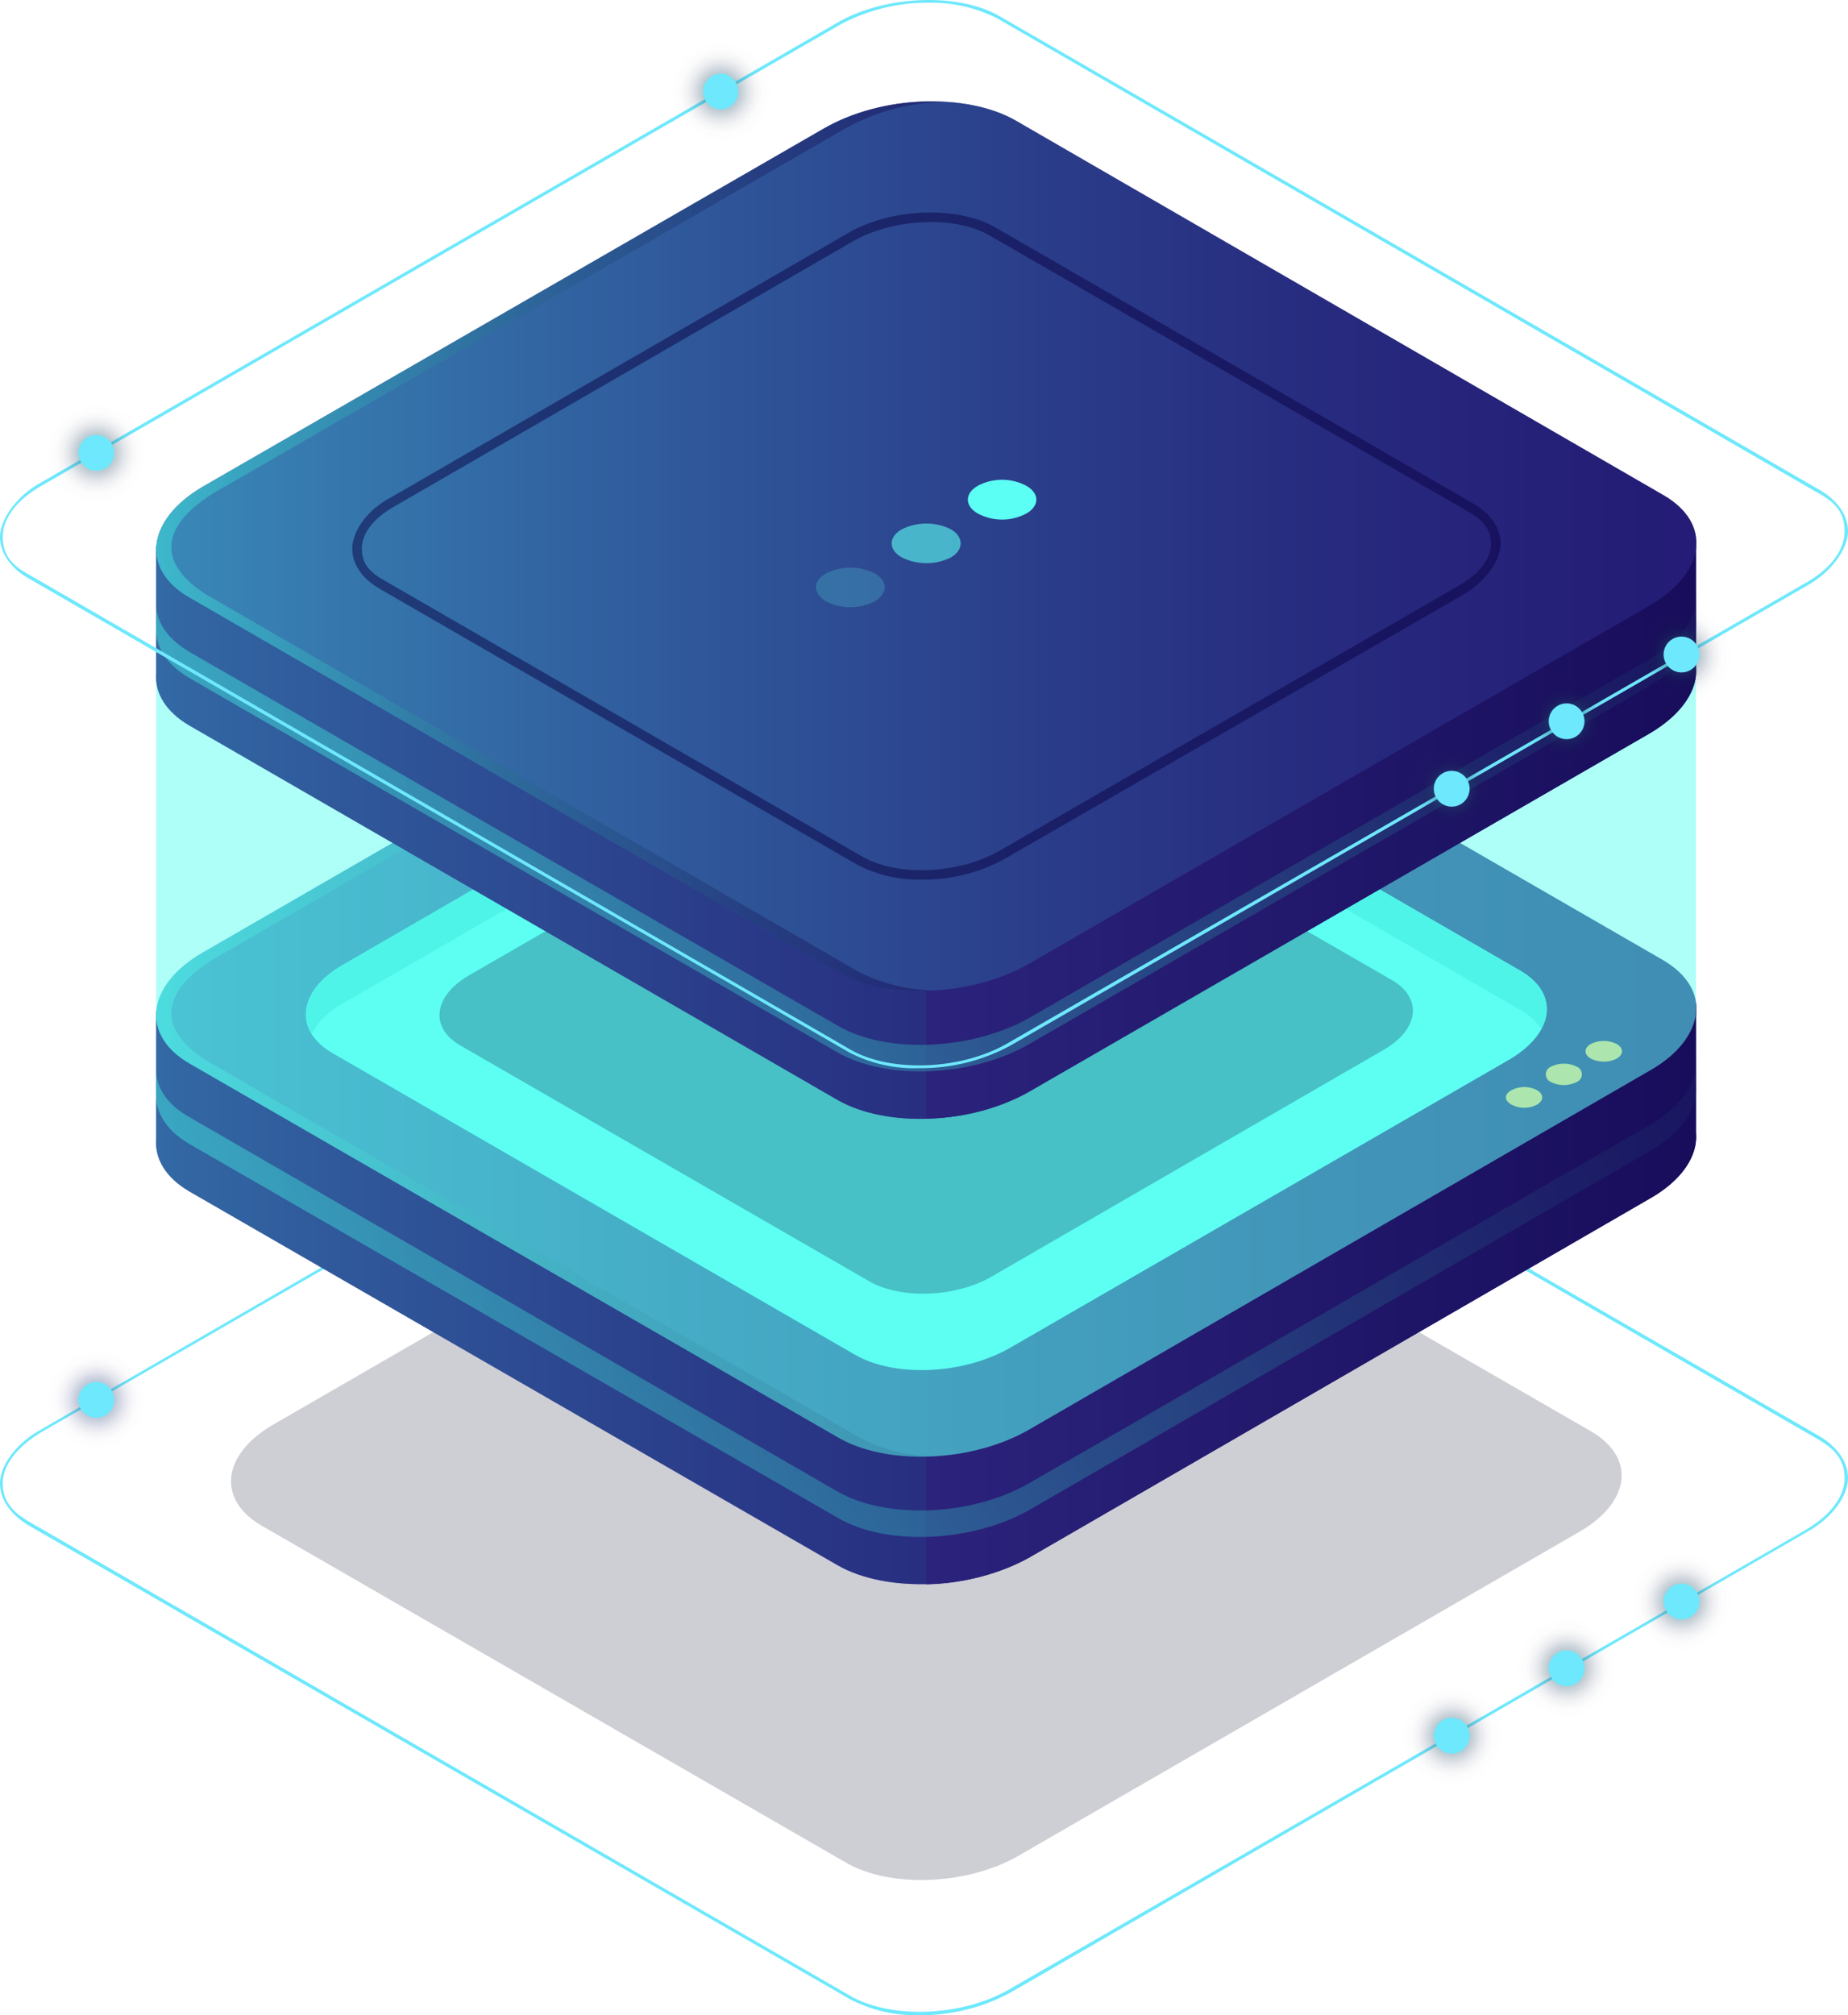
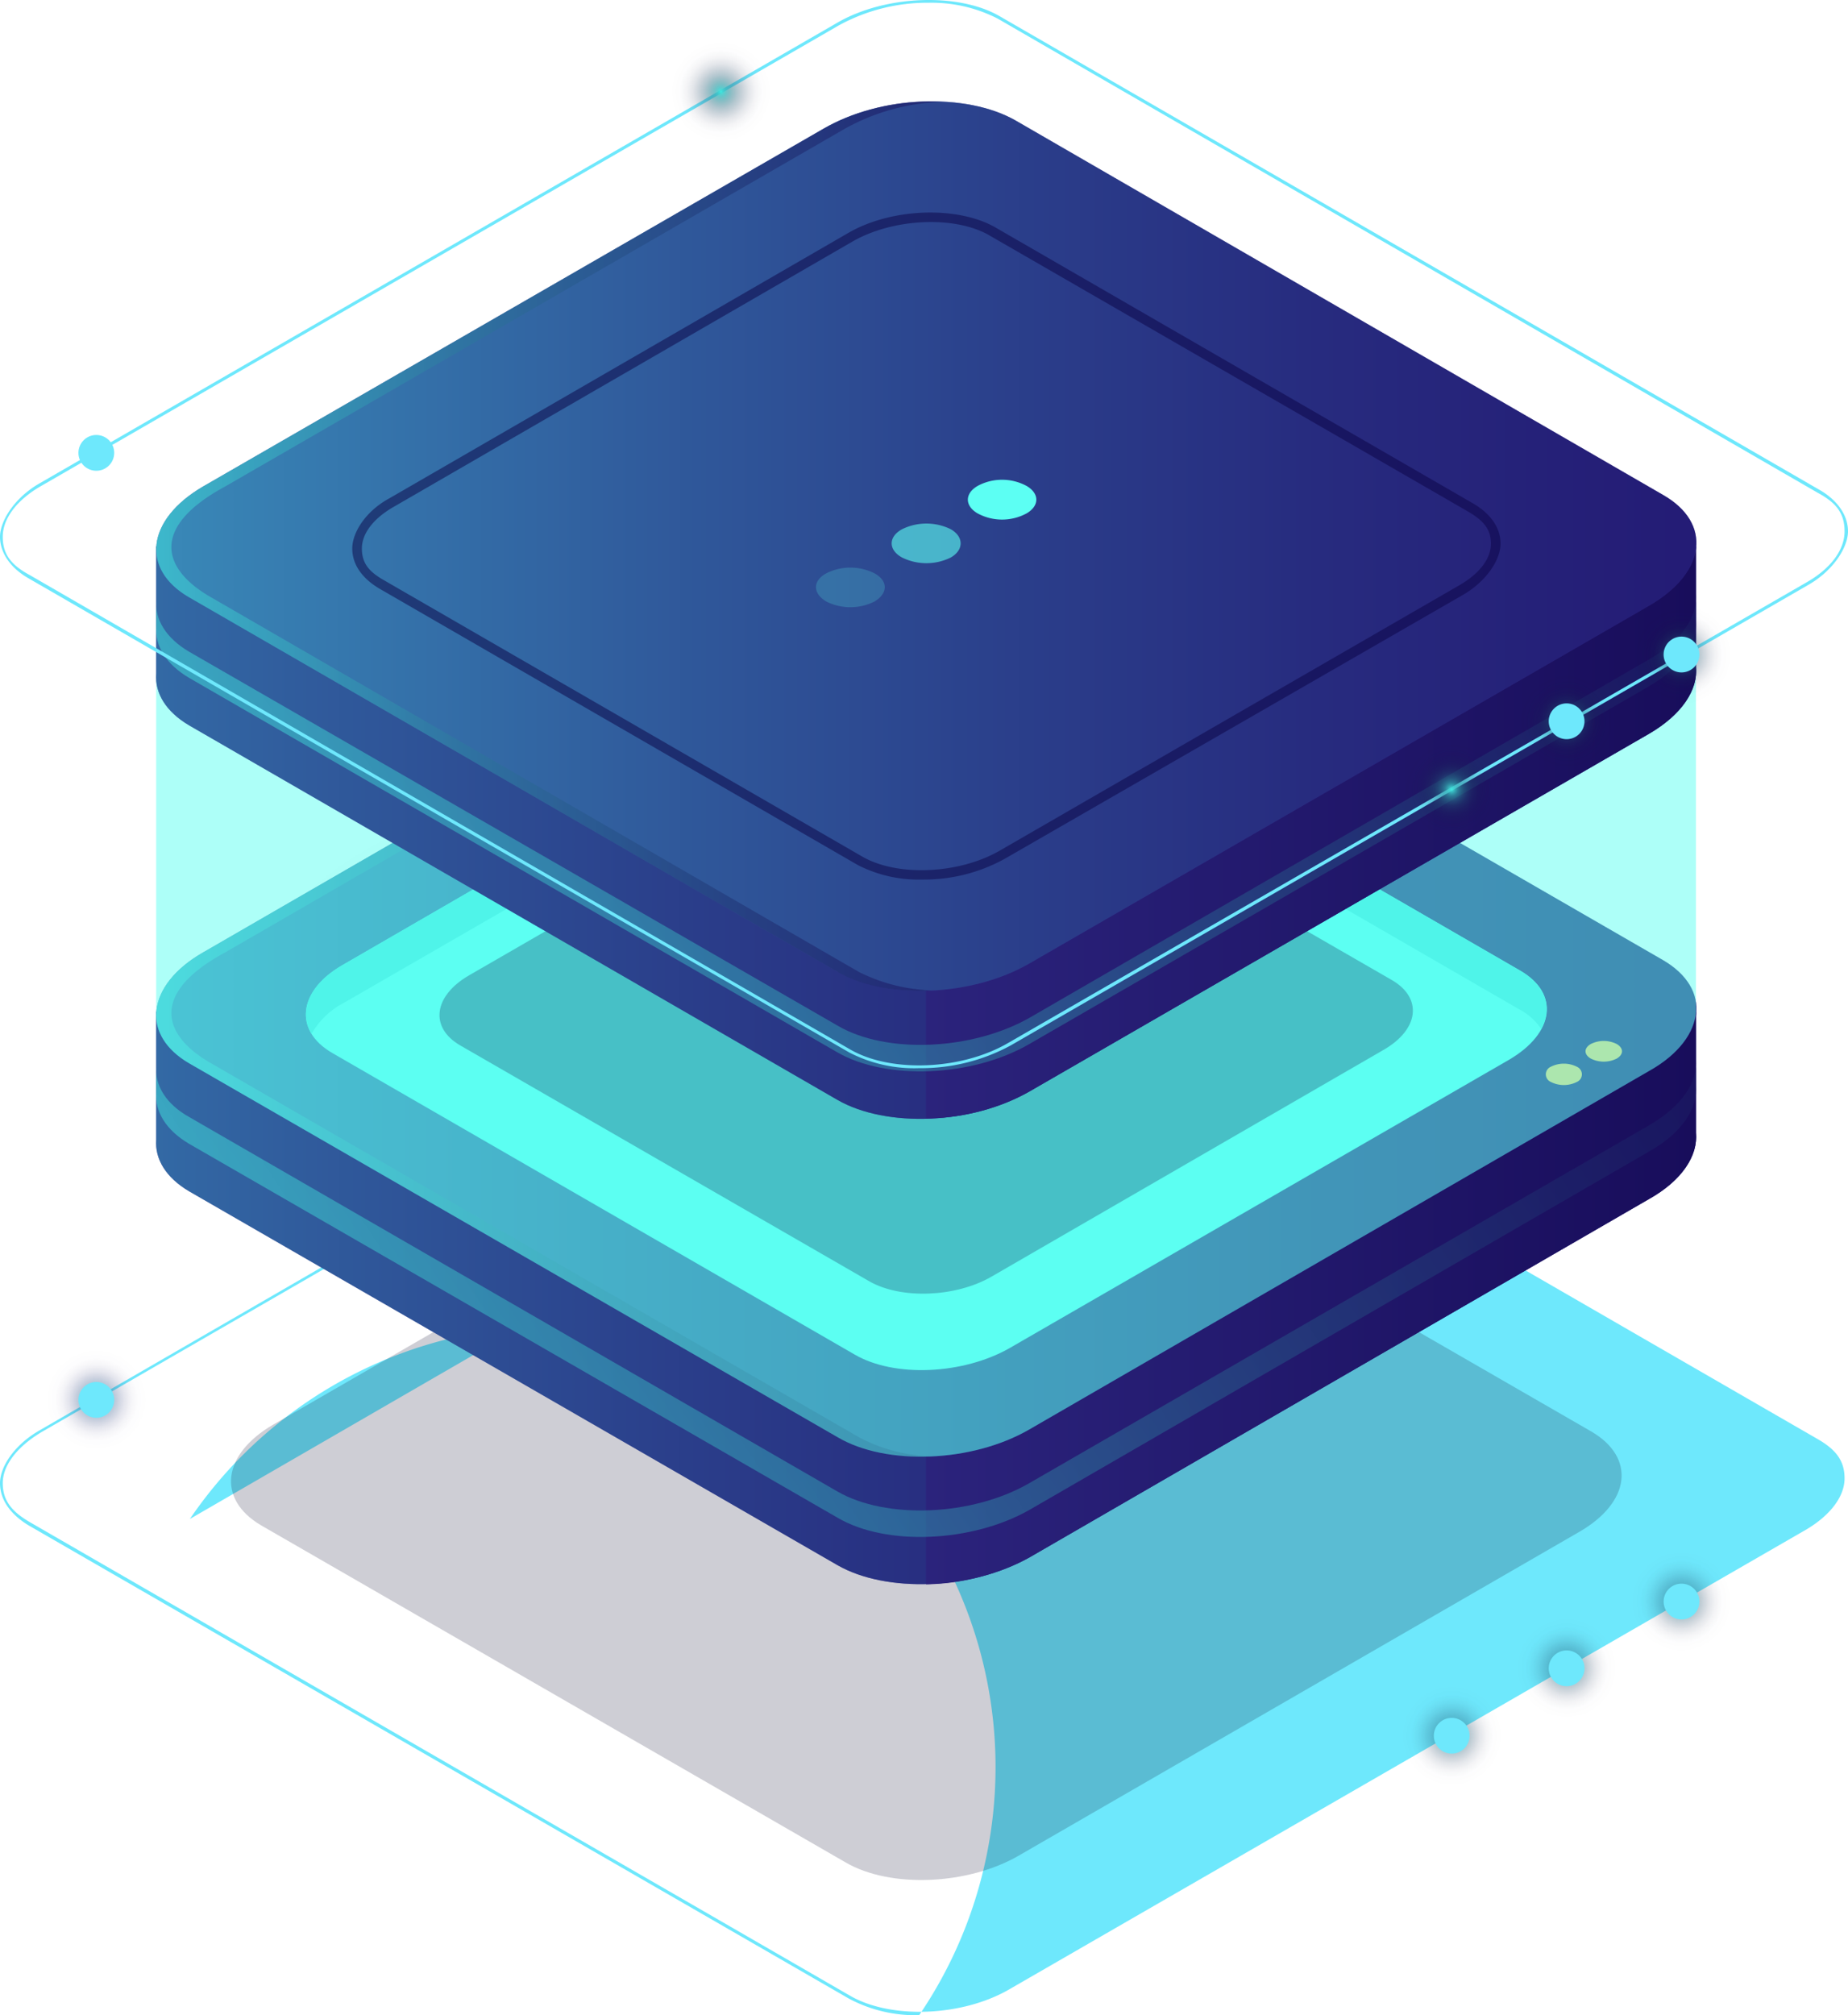
<svg xmlns="http://www.w3.org/2000/svg" xmlns:xlink="http://www.w3.org/1999/xlink" viewBox="0 0 268.6 292.8">
  <defs>
    <style>.cls-1{isolation:isolate;}.cls-2{fill:#6ee8fc;}.cls-3{opacity:0.3;fill:url(#radial-gradient);}.cls-28,.cls-29,.cls-3,.cls-30,.cls-31,.cls-32,.cls-4,.cls-5,.cls-6,.cls-7,.cls-8{mix-blend-mode:lighten;}.cls-4{fill:url(#radial-gradient-2);}.cls-5{fill:url(#radial-gradient-3);}.cls-6{fill:url(#radial-gradient-4);}.cls-7{fill:url(#radial-gradient-5);}.cls-8{fill:url(#radial-gradient-6);}.cls-9{fill:#0a0e2d;}.cls-26,.cls-9{opacity:0.2;}.cls-10{fill:#312a91;}.cls-11,.cls-13,.cls-16,.cls-17,.cls-19,.cls-20,.cls-21,.cls-23,.cls-24,.cls-25{opacity:0.5;}.cls-11{fill:url(#Áåçûìÿííûé_ãðàäèåíò_107);}.cls-12{fill:url(#Áåçûìÿííûé_ãðàäèåíò_59);}.cls-13{fill:url(#Áåçûìÿííûé_ãðàäèåíò_107-2);}.cls-14,.cls-20,.cls-26,.cls-27{fill:#5cfff3;}.cls-15{fill:#42e8e0;}.cls-16{fill:url(#Áåçûìÿííûé_ãðàäèåíò_107-3);}.cls-17{fill:url(#Áåçûìÿííûé_ãðàäèåíò_107-4);}.cls-18{fill:#fccc6b;}.cls-19{fill:#0b0244;}.cls-21{fill:url(#Áåçûìÿííûé_ãðàäèåíò_107-5);}.cls-22{fill:url(#Áåçûìÿííûé_ãðàäèåíò_59-2);}.cls-23{fill:url(#Áåçûìÿííûé_ãðàäèåíò_107-6);}.cls-24{fill:url(#Áåçûìÿííûé_ãðàäèåíò_107-7);}.cls-25{fill:url(#Áåçûìÿííûé_ãðàäèåíò_107-8);}.cls-27{opacity:0.6;}.cls-28{fill:url(#radial-gradient-7);}.cls-29{fill:url(#radial-gradient-8);}.cls-30{fill:url(#radial-gradient-9);}.cls-31{fill:url(#radial-gradient-10);}.cls-32{fill:url(#radial-gradient-11);}</style>
    <radialGradient id="radial-gradient" cx="-1089.99" cy="430.85" r="80.51" gradientTransform="matrix(0.87, 0.5, -0.87, 0.5, 1420.95, 478.39)" gradientUnits="userSpaceOnUse">
      <stop offset="0" stop-color="#42e8e0" />
      <stop offset="0.04" stop-color="#3ccecc" stop-opacity="0.88" />
      <stop offset="0.11" stop-color="#31a2aa" stop-opacity="0.67" />
      <stop offset="0.19" stop-color="#287c8c" stop-opacity="0.49" />
      <stop offset="0.27" stop-color="#205b73" stop-opacity="0.34" />
      <stop offset="0.36" stop-color="#1a415f" stop-opacity="0.22" />
      <stop offset="0.45" stop-color="#152d4f" stop-opacity="0.12" />
      <stop offset="0.55" stop-color="#121e44" stop-opacity="0.05" />
      <stop offset="0.66" stop-color="#10163d" stop-opacity="0.01" />
      <stop offset="0.82" stop-color="#0f133b" stop-opacity="0" />
    </radialGradient>
    <radialGradient id="radial-gradient-2" cx="280.17" cy="246.04" r="9" gradientTransform="translate(455.3 -83.2) rotate(76.7)" gradientUnits="userSpaceOnUse">
      <stop offset="0" stop-color="#42e8e0" />
      <stop offset="0.04" stop-color="#3dcdd0" stop-opacity="0.88" />
      <stop offset="0.11" stop-color="#34a0b4" stop-opacity="0.67" />
      <stop offset="0.19" stop-color="#2d799c" stop-opacity="0.49" />
      <stop offset="0.27" stop-color="#265788" stop-opacity="0.34" />
      <stop offset="0.36" stop-color="#213c78" stop-opacity="0.22" />
      <stop offset="0.45" stop-color="#1d276b" stop-opacity="0.12" />
      <stop offset="0.55" stop-color="#1a1862" stop-opacity="0.05" />
      <stop offset="0.66" stop-color="#19105d" stop-opacity="0.01" />
      <stop offset="0.82" stop-color="#180d5b" stop-opacity="0" />
    </radialGradient>
    <radialGradient id="radial-gradient-3" cx="14.02" cy="203.37" r="9" gradientTransform="matrix(1, 0, 0, 1, 0, 0)" xlink:href="#radial-gradient-2" />
    <radialGradient id="radial-gradient-4" cx="211.02" cy="252.2" r="9" gradientTransform="matrix(1, 0, 0, 1, 0, 0)" xlink:href="#radial-gradient" />
    <radialGradient id="radial-gradient-5" cx="227.71" cy="242.37" r="9" gradientTransform="matrix(1, 0, 0, 1, 0, 0)" xlink:href="#radial-gradient" />
    <radialGradient id="radial-gradient-6" cx="244.39" cy="232.68" r="9" gradientTransform="matrix(1, 0, 0, 1, 0, 0)" xlink:href="#radial-gradient" />
    <linearGradient id="Áåçûìÿííûé_ãðàäèåíò_107" x1="148.63" y1="266.94" x2="372.46" y2="266.94" gradientUnits="userSpaceOnUse">
      <stop offset="0" stop-color="#42e8e0" />
      <stop offset="0.1" stop-color="#3ccace" />
      <stop offset="0.34" stop-color="#2f87a5" />
      <stop offset="0.56" stop-color="#255385" />
      <stop offset="0.75" stop-color="#1e2d6e" />
      <stop offset="0.91" stop-color="#1a1660" />
      <stop offset="1" stop-color="#180d5b" />
    </linearGradient>
    <linearGradient id="Áåçûìÿííûé_ãðàäèåíò_59" x1="310.02" y1="266.93" x2="421.93" y2="266.93" gradientUnits="userSpaceOnUse">
      <stop offset="0" stop-color="#2b237c" />
      <stop offset="1" stop-color="#180d5b" />
    </linearGradient>
    <linearGradient id="Áåçûìÿííûé_ãðàäèåíò_107-2" x1="198.1" y1="242.21" x2="421.95" y2="242.21" xlink:href="#Áåçûìÿííûé_ãðàäèåíò_107" />
    <linearGradient id="Áåçûìÿííûé_ãðàäèåíò_107-3" x1="198.1" y1="242.21" x2="312.35" y2="242.21" xlink:href="#Áåçûìÿííûé_ãðàäèåíò_107" />
    <linearGradient id="Áåçûìÿííûé_ãðàäèåíò_107-4" x1="228.55" y1="307.34" x2="415.91" y2="184.88" xlink:href="#Áåçûìÿííûé_ãðàäèåíò_107" />
    <linearGradient id="Áåçûìÿííûé_ãðàäèåíò_107-5" x1="148.63" y1="199.28" x2="372.46" y2="199.28" xlink:href="#Áåçûìÿííûé_ãðàäèåíò_107" />
    <linearGradient id="Áåçûìÿííûé_ãðàäèåíò_59-2" x1="310.02" y1="199.27" x2="421.93" y2="199.27" xlink:href="#Áåçûìÿííûé_ãðàäèåíò_59" />
    <linearGradient id="Áåçûìÿííûé_ãðàäèåíò_107-6" x1="198.1" y1="174.55" x2="421.95" y2="174.55" xlink:href="#Áåçûìÿííûé_ãðàäèåíò_107" />
    <linearGradient id="Áåçûìÿííûé_ãðàäèåíò_107-7" x1="198.1" y1="174.56" x2="312.35" y2="174.56" xlink:href="#Áåçûìÿííûé_ãðàäèåíò_107" />
    <linearGradient id="Áåçûìÿííûé_ãðàäèåíò_107-8" x1="228.55" y1="239.69" x2="415.91" y2="117.23" xlink:href="#Áåçûìÿííûé_ãðàäèåíò_107" />
    <radialGradient id="radial-gradient-7" cx="104.78" cy="13.32" r="9" gradientTransform="matrix(1, 0, 0, 1, 0, 0)" xlink:href="#radial-gradient" />
    <radialGradient id="radial-gradient-8" cx="14.02" cy="65.82" r="9" gradientTransform="matrix(1, 0, 0, 1, 0, 0)" xlink:href="#radial-gradient" />
    <radialGradient id="radial-gradient-9" cx="386.41" cy="209.83" r="9" gradientTransform="translate(109.7 -131.9) rotate(22.5)" xlink:href="#radial-gradient" />
    <radialGradient id="radial-gradient-10" cx="227.71" cy="104.82" r="9" gradientTransform="matrix(1, 0, 0, 1, 0, 0)" xlink:href="#radial-gradient" />
    <radialGradient id="radial-gradient-11" cx="244.39" cy="95.14" r="9" gradientTransform="matrix(1, 0, 0, 1, 0, 0)" xlink:href="#radial-gradient" />
  </defs>
  <title>server-1</title>
  <g class="cls-1">
    <g id="Ñëîé_1" data-name="Ñëîé 1">
-       <path class="cls-2" d="M309,388a20.5,20.5,0,0,1-10.2-2.4L179.5,316.8c-2.6-1.6-4.1-3.7-4.1-6.1s2.1-5.6,5.8-7.7l115.9-67c6.9-4,17.5-4.4,23.5-.9l119.3,68.8c2.6,1.6,4.1,3.7,4.1,6.1s-2.1,5.6-5.8,7.7l-115.9,67A27.3,27.3,0,0,1,309,388Zm1.4-154.8a27.9,27.9,0,0,0-13.1,3.2L181.4,303.3c-3.5,2.1-5.6,4.8-5.6,7.4s1.4,4.2,4,5.7L299,385.2c5.9,3.4,16.2,3,23-.9l116-66.9c3.5-2.1,5.5-4.8,5.5-7.4s-1.3-4.2-3.9-5.7L320.4,235.5A20,20,0,0,0,310.4,233.2Z" transform="translate(-175.4 -95.2)" />
+       <path class="cls-2" d="M309,388a20.5,20.5,0,0,1-10.2-2.4L179.5,316.8c-2.6-1.6-4.1-3.7-4.1-6.1s2.1-5.6,5.8-7.7l115.9-67c6.9-4,17.5-4.4,23.5-.9c2.6,1.6,4.1,3.7,4.1,6.1s-2.1,5.6-5.8,7.7l-115.9,67A27.3,27.3,0,0,1,309,388Zm1.4-154.8a27.9,27.9,0,0,0-13.1,3.2L181.4,303.3c-3.5,2.1-5.6,4.8-5.6,7.4s1.4,4.2,4,5.7L299,385.2c5.9,3.4,16.2,3,23-.9l116-66.9c3.5-2.1,5.5-4.8,5.5-7.4s-1.3-4.2-3.9-5.7L320.4,235.5A20,20,0,0,0,310.4,233.2Z" transform="translate(-175.4 -95.2)" />
      <ellipse class="cls-3" cx="103.9" cy="148.8" rx="98.6" ry="56.9" />
-       <circle class="cls-4" cx="280.2" cy="246" r="9" transform="translate(-199 367) rotate(-76.7)" />
      <path class="cls-2" d="M282.7,246a2.5,2.5,0,0,1-2.5,2.6,2.6,2.6,0,1,1,0-5.1A2.5,2.5,0,0,1,282.7,246Z" transform="translate(-175.4 -95.2)" />
      <circle class="cls-5" cx="14" cy="203.4" r="9" />
      <path class="cls-2" d="M192,298.5a2.6,2.6,0,1,1-2.6-2.5A2.6,2.6,0,0,1,192,298.5Z" transform="translate(-175.4 -95.2)" />
      <circle class="cls-6" cx="211" cy="252.2" r="9" />
      <circle class="cls-2" cx="211" cy="252.2" r="2.6" />
      <circle class="cls-7" cx="227.7" cy="242.4" r="9" />
      <path class="cls-2" d="M405.7,337.5a2.6,2.6,0,1,1-2.6-2.5A2.6,2.6,0,0,1,405.7,337.5Z" transform="translate(-175.4 -95.2)" />
      <circle class="cls-8" cx="244.4" cy="232.7" r="9" />
      <path class="cls-2" d="M422.4,327.9a2.6,2.6,0,1,1-2.6-2.6A2.6,2.6,0,0,1,422.4,327.9Z" transform="translate(-175.4 -95.2)" />
      <path class="cls-9" d="M298.3,365.8l-85-49c-6.4-3.8-5.6-10.3,1.8-14.6l81.4-47c7.5-4.3,18.8-4.8,25.2-1l85,49c6.5,3.8,5.7,10.3-1.8,14.6l-81.4,47C316.1,369.1,304.8,369.6,298.3,365.8Z" transform="translate(-175.4 -95.2)" />
      <path class="cls-10" d="M421.9,259.8V242.2H376.6L323,211.3c-7.2-4.2-19.7-3.6-27.9,1.1l-51.6,29.8H198.1v18.6h0c-.2,2.8,1.4,5.5,4.8,7.5l94.2,54.3c7.1,4.1,19.6,3.6,27.9-1.1l90.1-52.1C419.9,266.7,422.2,263.1,421.9,259.8Z" transform="translate(-175.4 -95.2)" />
      <path class="cls-11" d="M421.9,259.8V242.2H376.6L323,211.3c-7.2-4.2-19.7-3.6-27.9,1.1l-51.6,29.8H198.1v18.6h0c-.2,2.8,1.4,5.5,4.8,7.5l94.2,54.3c7.1,4.1,19.6,3.6,27.9-1.1l90.1-52.1C419.9,266.7,422.2,263.1,421.9,259.8Z" transform="translate(-175.4 -95.2)" />
      <path class="cls-12" d="M323,211.3a25.5,25.5,0,0,0-13-2.8V325.4a32.8,32.8,0,0,0,15-3.9l90.1-52.1c4.8-2.7,7.1-6.3,6.8-9.6V242.2H376.6Z" transform="translate(-175.4 -95.2)" />
      <path class="cls-10" d="M297.1,304l-94.2-54.3c-7.1-4.1-6.2-11.4,2-16.1l90.2-52.1c8.2-4.7,20.7-5.3,27.9-1.1l94.1,54.3c7.2,4.2,6.3,11.4-2,16.1L325,302.9C316.7,307.7,304.2,308.2,297.1,304Z" transform="translate(-175.4 -95.2)" />
      <path class="cls-13" d="M297.1,304l-94.2-54.3c-7.1-4.1-6.2-11.4,2-16.1l90.2-52.1c8.2-4.7,20.7-5.3,27.9-1.1l94.1,54.3c7.2,4.2,6.3,11.4-2,16.1L325,302.9C316.7,307.7,304.2,308.2,297.1,304Z" transform="translate(-175.4 -95.2)" />
      <path class="cls-14" d="M299.6,292l-75.9-43.8c-5.7-3.3-5-9.1,1.7-12.9l72.6-42c6.6-3.8,16.7-4.2,22.5-.9l75.8,43.8c5.8,3.3,5.1,9.1-1.6,13l-72.6,41.9C315.4,294.9,305.4,295.4,299.6,292Z" transform="translate(-175.4 -95.2)" />
      <path class="cls-15" d="M225.4,240.9,298,199c6.6-3.8,16.7-4.3,22.5-.9l75.8,43.8a8.6,8.6,0,0,1,3.1,2.8c1.7-3.1.7-6.3-3.1-8.5l-75.8-43.8c-5.8-3.3-15.9-2.9-22.5.9l-72.6,42c-5.1,2.8-6.7,6.9-4.7,10.1A11.4,11.4,0,0,1,225.4,240.9Z" transform="translate(-175.4 -95.2)" />
      <path class="cls-16" d="M300.2,304l-94.1-54.3c-7.2-4.1-8.9-10.2,2-16.1l90.1-52.1a33.7,33.7,0,0,1,14.1-3.9,33.5,33.5,0,0,0-17.2,3.9l-90.2,52.1c-8.2,4.7-9.1,12-2,16.1L297.1,304c3.6,2.1,8.6,3,13.8,2.8A23.9,23.9,0,0,1,300.2,304Z" transform="translate(-175.4 -95.2)" />
      <path class="cls-17" d="M415.1,258.7l-90.1,52c-8.3,4.8-20.8,5.3-27.9,1.2l-94.2-54.4c-3.4-1.9-5-4.6-4.8-7.4h0v3.8h0c-.2,2.8,1.4,5.5,4.8,7.5l94.2,54.3c7.1,4.2,19.6,3.6,27.9-1.1l90.1-52.1c4.8-2.7,7.1-6.3,6.8-9.6v-3.8C422.2,252.4,419.9,255.9,415.1,258.7Z" transform="translate(-175.4 -95.2)" />
-       <path class="cls-18" d="M398.8,253.6c1,.6,1,1.5,0,2.1a4,4,0,0,1-3.7,0c-1.1-.6-1.1-1.5,0-2.1A4,4,0,0,1,398.8,253.6Z" transform="translate(-175.4 -95.2)" />
      <path class="cls-18" d="M404.6,250.2a1.2,1.2,0,0,1,0,2.2,4.2,4.2,0,0,1-3.8,0,1.2,1.2,0,0,1,0-2.2A4.2,4.2,0,0,1,404.6,250.2Z" transform="translate(-175.4 -95.2)" />
      <path class="cls-18" d="M410.4,246.9c1,.6,1,1.5,0,2.1a4.2,4.2,0,0,1-3.8,0c-1-.6-1-1.5,0-2.1A4.2,4.2,0,0,1,410.4,246.9Z" transform="translate(-175.4 -95.2)" />
      <path class="cls-19" d="M301.8,281.4l-59.5-34.3c-4.5-2.6-3.9-7.2,1.3-10.2l57-32.9c5.2-3,13.1-3.3,17.6-.7l59.5,34.3c4.5,2.6,4,7.2-1.3,10.2l-56.9,32.9C314.3,283.7,306.4,284,301.8,281.4Z" transform="translate(-175.4 -95.2)" />
      <path class="cls-20" d="M421.9,242.2V192.1l-78,.4L323,180.4c-7.2-4.2-19.7-3.6-27.9,1.1l-19.5,11.3-77.5.3v49.1h0c-.2,2.8,1.4,5.5,4.8,7.5L297.1,304c7.1,4.2,19.6,3.7,27.9-1.1l90.1-52.1c4.3-2.4,6.6-5.6,6.8-8.6Z" transform="translate(-175.4 -95.2)" />
      <path class="cls-10" d="M421.9,192.1V174.6H376.6l-53.6-31c-7.2-4.1-19.7-3.6-27.9,1.2l-51.6,29.8H198.1v18.5h0c-.2,2.8,1.4,5.5,4.8,7.5L297.1,255c7.1,4.1,19.6,3.6,27.9-1.2l90.1-52C419.9,199,422.2,195.4,421.9,192.1Z" transform="translate(-175.4 -95.2)" />
      <path class="cls-21" d="M421.9,192.1V174.6H376.6l-53.6-31c-7.2-4.1-19.7-3.6-27.9,1.2l-51.6,29.8H198.1v18.5h0c-.2,2.8,1.4,5.5,4.8,7.5L297.1,255c7.1,4.1,19.6,3.6,27.9-1.2l90.1-52C419.9,199,422.2,195.4,421.9,192.1Z" transform="translate(-175.4 -95.2)" />
      <path class="cls-22" d="M323,143.6a25.5,25.5,0,0,0-13-2.8V257.7a31.6,31.6,0,0,0,15-3.9l90.1-52c4.8-2.8,7.1-6.4,6.8-9.7V174.6H376.6Z" transform="translate(-175.4 -95.2)" />
      <path class="cls-10" d="M297.1,236.4,202.9,182c-7.1-4.1-6.2-11.3,2-16.1l90.2-52c8.2-4.8,20.7-5.3,27.9-1.2l94.1,54.4c7.2,4.1,6.3,11.3-2,16.1l-90.1,52C316.7,240,304.2,240.5,297.1,236.4Z" transform="translate(-175.4 -95.2)" />
      <path class="cls-23" d="M297.1,236.4,202.9,182c-7.1-4.1-6.2-11.3,2-16.1l90.2-52c8.2-4.8,20.7-5.3,27.9-1.2l94.1,54.4c7.2,4.1,6.3,11.3-2,16.1l-90.1,52C316.7,240,304.2,240.5,297.1,236.4Z" transform="translate(-175.4 -95.2)" />
      <path class="cls-24" d="M300.2,236.4,206.1,182c-7.2-4.1-8.9-10.2,2-16.1l90.1-52a31,31,0,0,1,14.1-3.9,31.6,31.6,0,0,0-17.2,3.9l-90.2,52c-8.2,4.8-9.1,12-2,16.1l94.2,54.4c3.6,2.1,8.6,3,13.8,2.7A25.2,25.2,0,0,1,300.2,236.4Z" transform="translate(-175.4 -95.2)" />
      <path class="cls-25" d="M415.1,191,325,243.1c-8.3,4.7-20.8,5.3-27.9,1.1l-94.2-54.3c-3.4-2-5-4.7-4.8-7.5h0v3.8h0c-.2,2.8,1.4,5.5,4.8,7.5l94.2,54.4c7.1,4.1,19.6,3.6,27.9-1.2l90.1-52c4.8-2.8,7.1-6.3,6.8-9.6v-3.9C422.2,184.7,419.9,188.3,415.1,191Z" transform="translate(-175.4 -95.2)" />
      <path class="cls-26" d="M302.5,178.5c2,1.1,2,2.9,0,4.1a7.8,7.8,0,0,1-7,0c-2-1.2-2-3,0-4.1A7.8,7.8,0,0,1,302.5,178.5Z" transform="translate(-175.4 -95.2)" />
      <path class="cls-27" d="M313.6,172.1c1.9,1.1,1.9,3,0,4.1a8,8,0,0,1-7.1,0c-2-1.1-2-3,0-4.1A8,8,0,0,1,313.6,172.1Z" transform="translate(-175.4 -95.2)" />
      <path class="cls-14" d="M324.6,165.8c1.9,1.1,1.9,2.9,0,4a7.5,7.5,0,0,1-7.1,0c-1.9-1.1-1.9-2.9,0-4A7.5,7.5,0,0,1,324.6,165.8Z" transform="translate(-175.4 -95.2)" />
      <path class="cls-19" d="M309.4,223a19.4,19.4,0,0,1-9.3-2.1l-69.6-40.2c-2.5-1.5-3.9-3.5-3.9-5.8s1.9-5.4,5.4-7.3l66.6-38.5c6.3-3.7,15.9-4,21.4-.9l69.6,40.2c2.5,1.5,3.9,3.5,3.9,5.8s-2,5.4-5.4,7.4L321.4,220A24.3,24.3,0,0,1,309.4,223Zm-8.6-3.3c5.1,2.9,14,2.5,19.9-.9l66.7-38.5c3-1.7,4.7-3.9,4.7-6.1s-1.2-3.4-3.2-4.6l-69.7-40.2c-5-2.9-14-2.5-19.9.9l-66.6,38.5c-3,1.7-4.7,3.9-4.7,6.1s1.1,3.4,3.2,4.6Z" transform="translate(-175.4 -95.2)" />
      <path class="cls-2" d="M309,250.4a20.5,20.5,0,0,1-10.2-2.3L179.5,179.2c-2.6-1.5-4.1-3.7-4.1-6s2.1-5.7,5.8-7.8L297.1,98.5c6.9-4,17.5-4.4,23.5-1l119.3,68.9c2.6,1.5,4.1,3.7,4.1,6s-2.1,5.7-5.8,7.8L322.3,247.1A27.3,27.3,0,0,1,309,250.4Zm1.4-154.8a26.8,26.8,0,0,0-13.1,3.3L181.4,165.8c-3.5,2-5.6,4.7-5.6,7.4s1.4,4.2,4,5.6L299,247.7c5.9,3.4,16.2,3,23-1l116-66.9c3.5-2,5.5-4.7,5.5-7.4s-1.3-4.2-3.9-5.6L320.4,97.9A21.1,21.1,0,0,0,310.4,95.6Z" transform="translate(-175.4 -95.2)" />
      <circle class="cls-28" cx="104.8" cy="13.3" r="9" />
-       <path class="cls-2" d="M282.7,108.5a2.6,2.6,0,0,1-2.5,2.6,2.6,2.6,0,1,1,0-5.2A2.6,2.6,0,0,1,282.7,108.5Z" transform="translate(-175.4 -95.2)" />
-       <circle class="cls-29" cx="14" cy="65.8" r="9" />
      <circle class="cls-2" cx="14" cy="65.8" r="2.6" />
      <circle class="cls-30" cx="386.4" cy="209.8" r="9" transform="translate(-226.3 68.7) rotate(-22.5)" />
-       <path class="cls-2" d="M389,209.8a2.6,2.6,0,0,1-5.2,0,2.6,2.6,0,0,1,5.2,0Z" transform="translate(-175.4 -95.2)" />
      <circle class="cls-31" cx="227.7" cy="104.8" r="9" />
      <circle class="cls-2" cx="227.7" cy="104.8" r="2.6" />
      <circle class="cls-32" cx="244.4" cy="95.1" r="9" />
      <path class="cls-2" d="M422.4,190.3a2.6,2.6,0,1,1-2.6-2.6A2.6,2.6,0,0,1,422.4,190.3Z" transform="translate(-175.4 -95.2)" />
    </g>
  </g>
</svg>